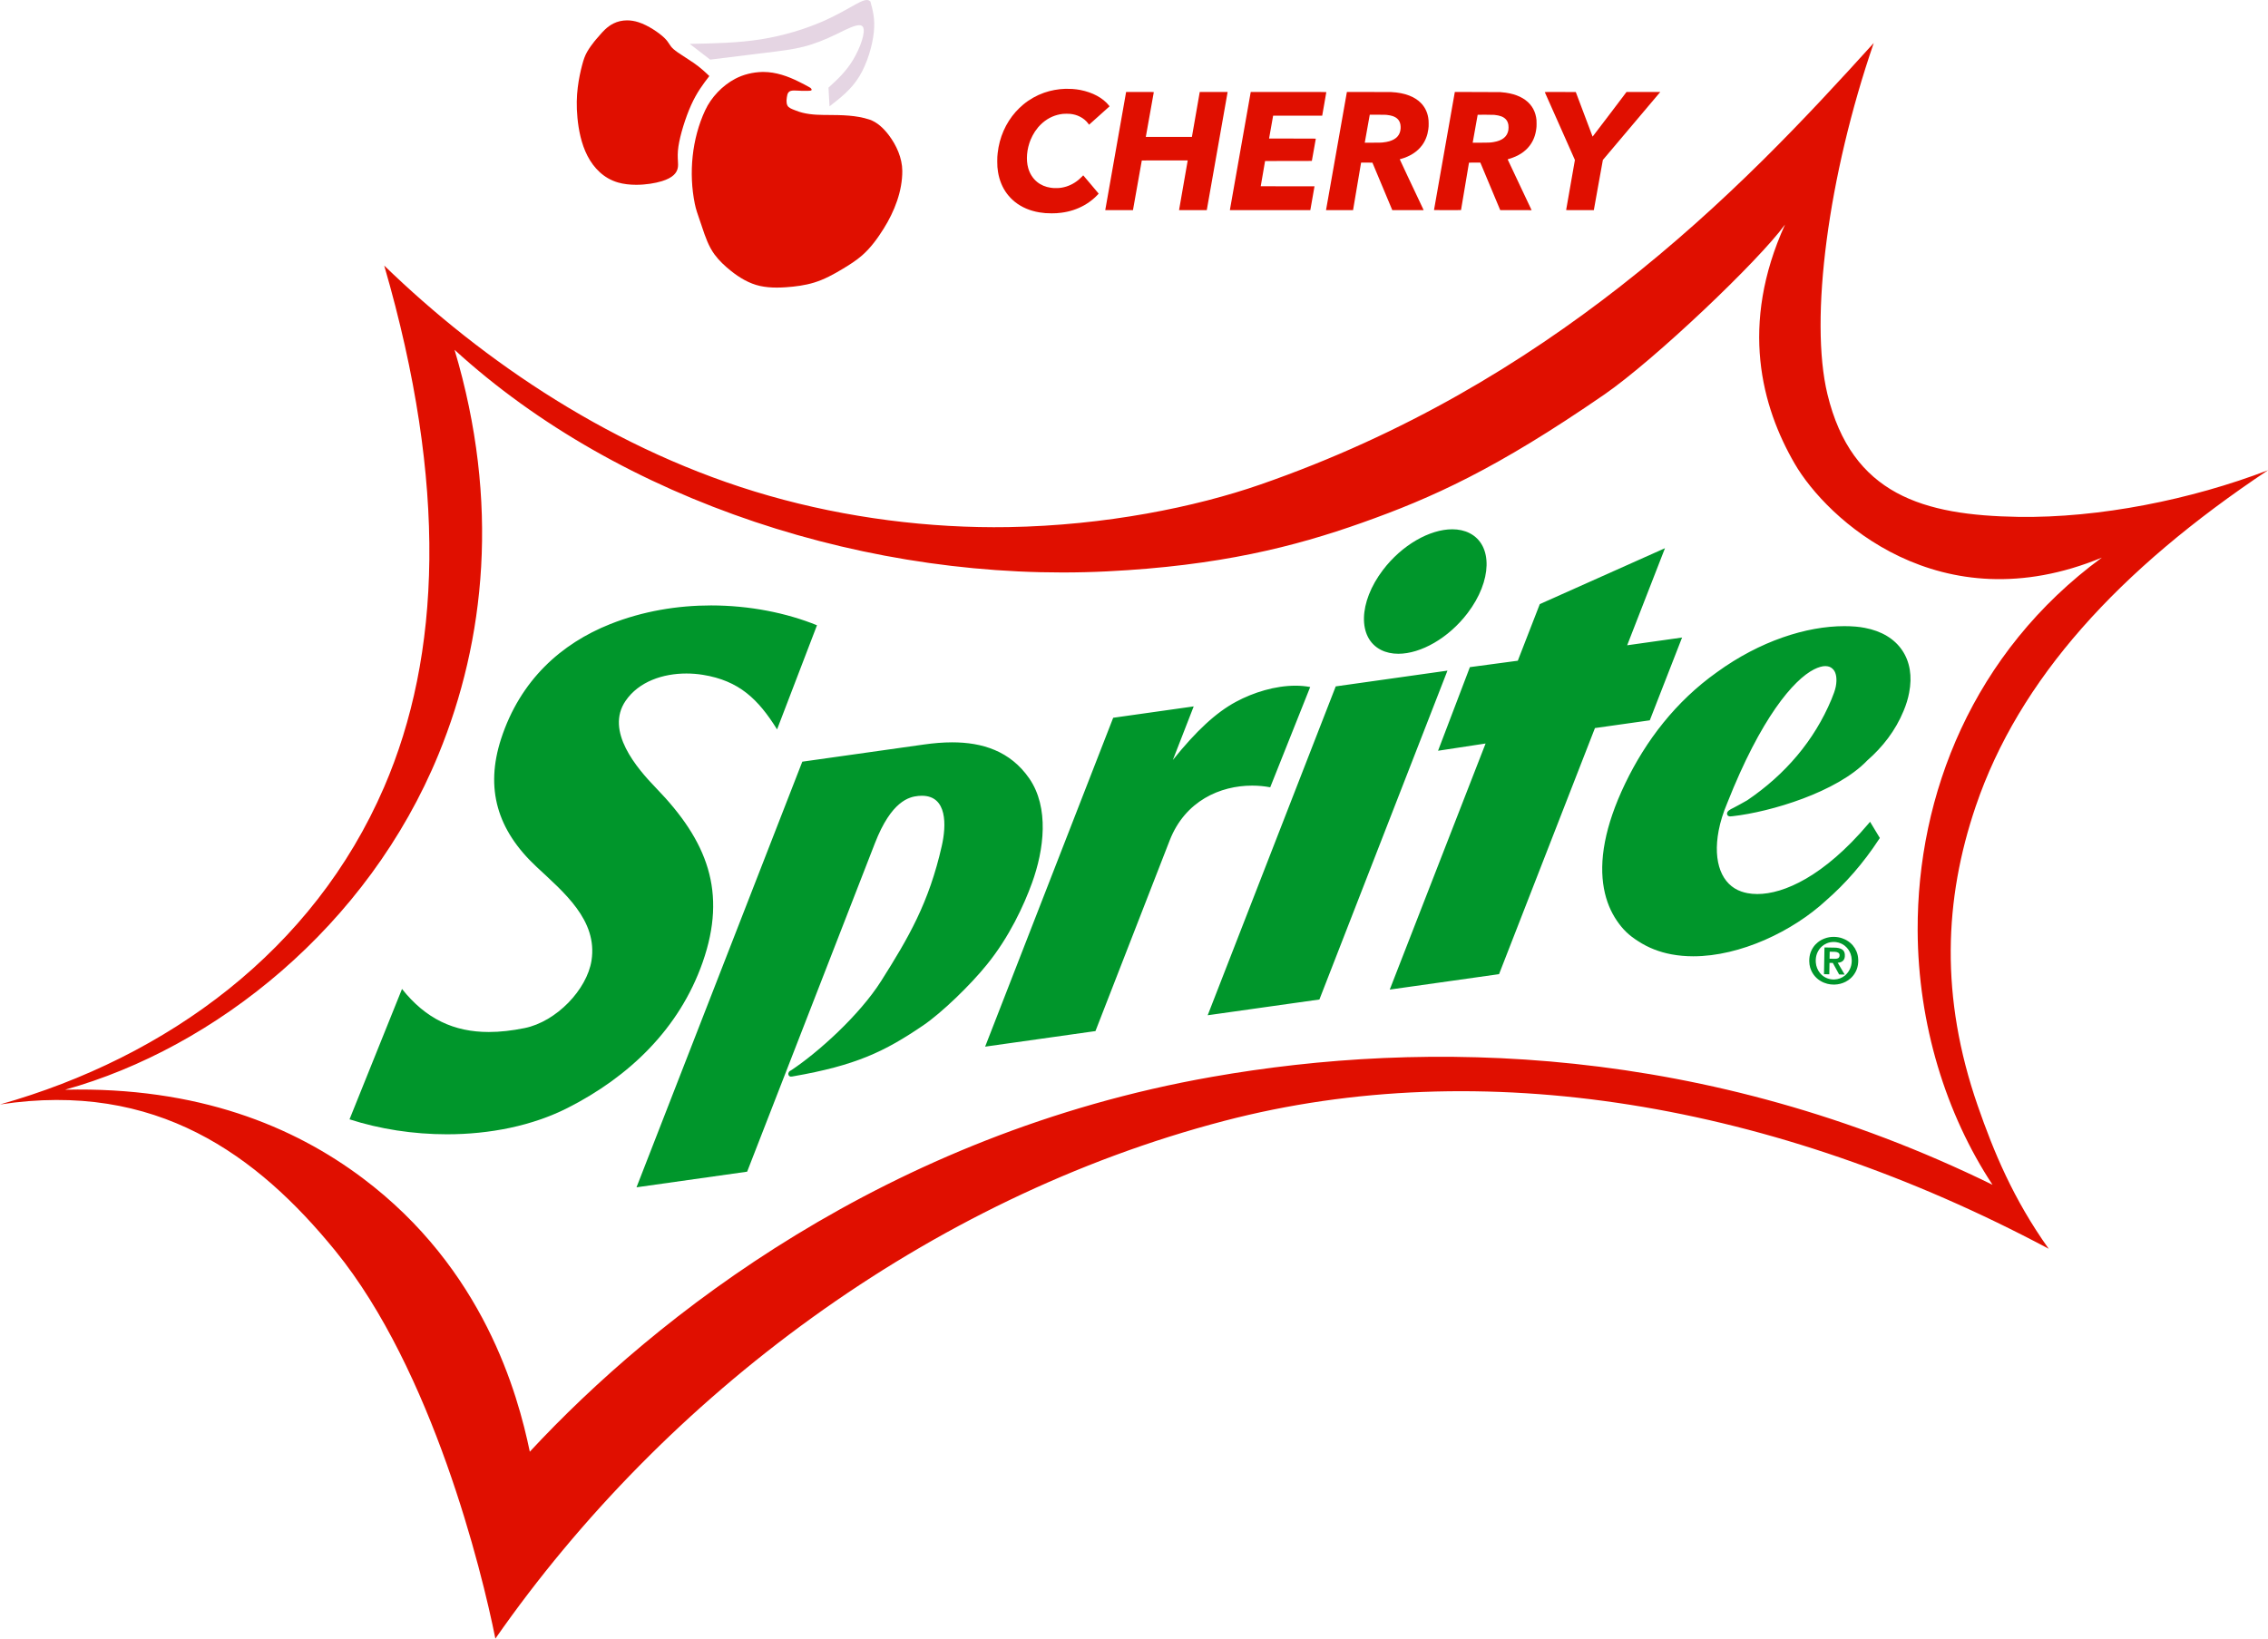
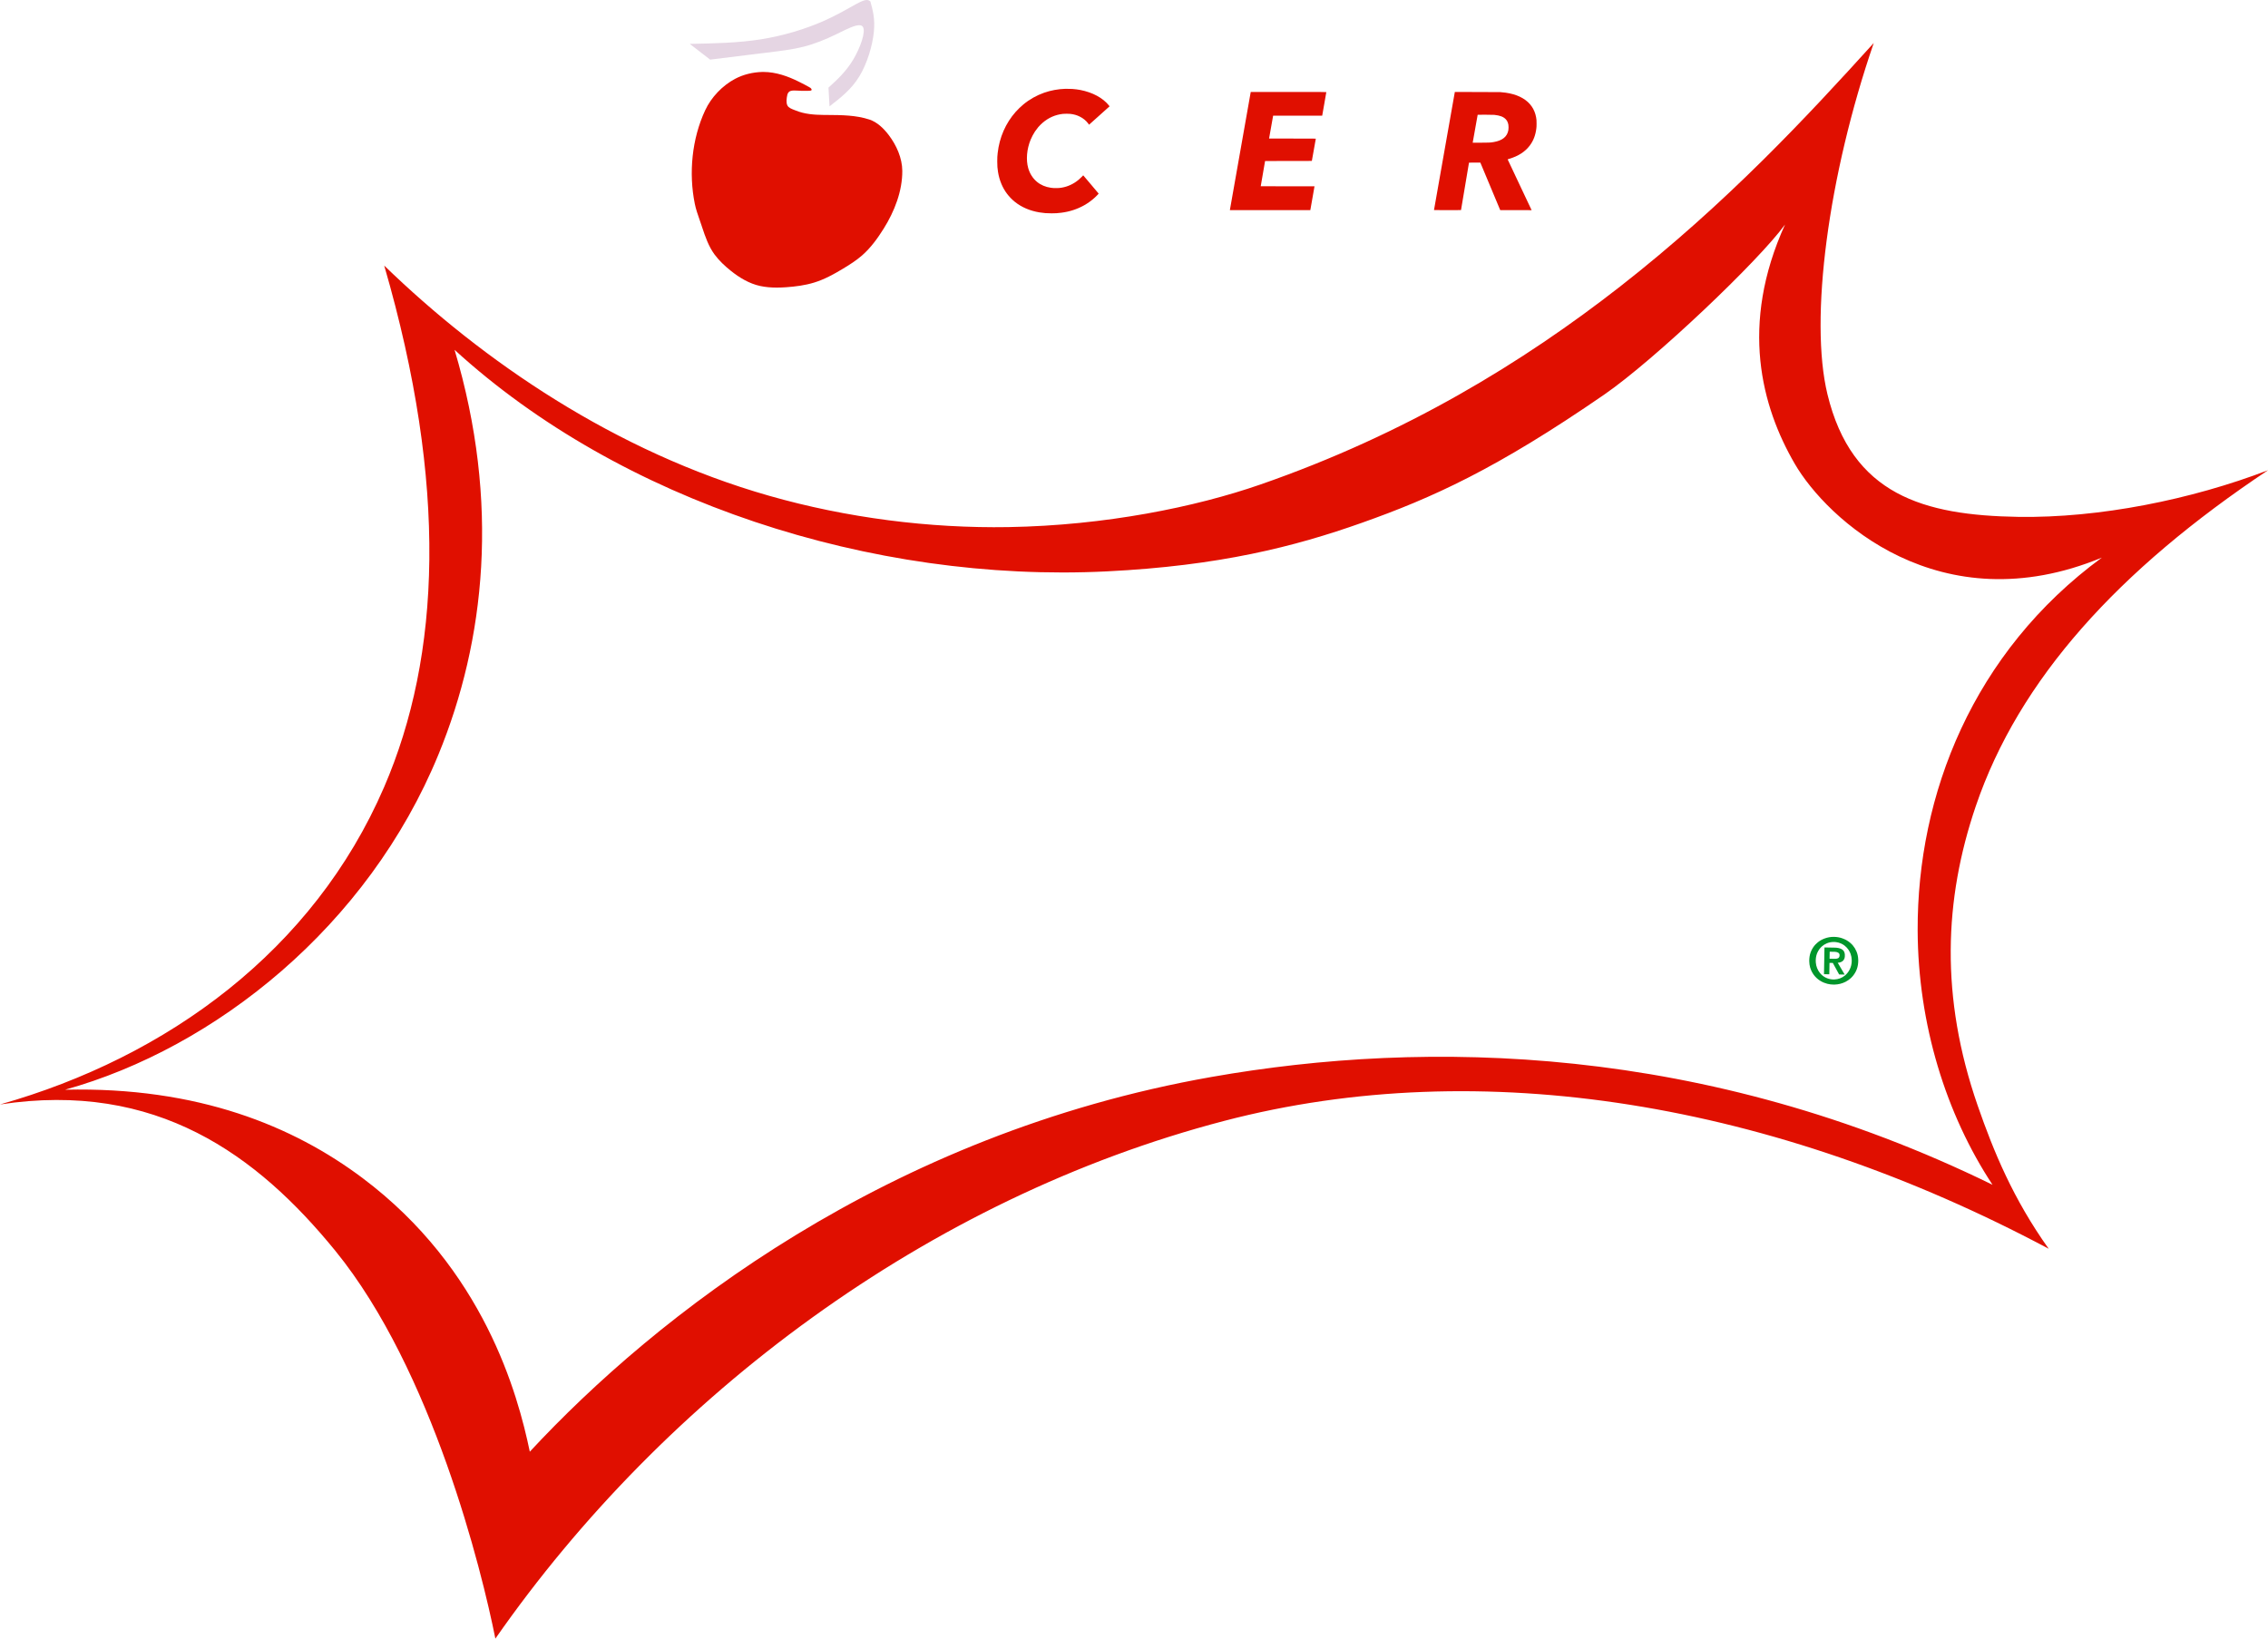
<svg xmlns="http://www.w3.org/2000/svg" id="svg63" viewBox="0 0 8268.345 5974.96" height="5974.96" width="8268.345" version="1.1">
  <defs id="defs67" />
  <g transform="translate(3791.814,2010.869)" id="layer1">
    <g id="g4" style="fill:#00962b;fill-opacity:1;stroke-linejoin:miter">
-       <path id="path2" d="m 1502.467,-80.917 c -81.724,0 -183.162,56.843 -252.74,148.651 -89.198,117.459 -92.439,247.894 -6.952,291.217 18.752,9.53 40.227,14.049 63.27,14.049 81.724,0 183.161,-56.847 252.74,-148.651 89.195,-117.463 92.439,-247.896 6.951,-291.221 -18.752,-9.53 -40.226,-14.045 -63.269,-14.045 z m 1429.659,353.178 c -138.294,2e-5 -307.991,54.214 -464.703,168.009 -149.662,106.342 -259.015,249.057 -334.31,405.669 -38.459,79.928 -61.628,150.129 -73.674,211.753 -25.948,133.447 1.391,226.582 42.397,287.279 22.009,32.668 44.251,54.446 78.539,75.99 36.604,24.096 77.843,39.847 121.166,47.958 25.915,4.878 52.657,7.176 79.874,7.176 171.816,0 362.536,-91.544 483.334,-202.942 q 0.232,-0.232 0.463,-0.464 c 69.504,-60.465 135.531,-135.068 193.451,-223.797 l 2.78,-4.174 -35.677,-59.076 -7.182,8.569 c -161.222,189.868 -306.544,254.882 -403.895,254.882 -12.885,0 -24.93,-1.141 -36.062,-3.277 -7.644,-1.391 -14.827,-3.475 -21.776,-5.793 -70.894,-24.094 -105.181,-106.11 -82.942,-222.642 6.024,-31.276 16.218,-64.637 31.045,-99.622 122.79,-310.909 241.872,-450.149 316.704,-487.913 16.125,-8.06 29.934,-11.921 41.19,-11.921 2.975,0 5.772,0.267 8.388,0.804 8.805,1.619 15.754,5.789 22.011,13.435 8.803,11.117 12.974,32.201 7.646,60.235 -2.78,14.134 -8.804,29.885 -15.987,47.264 -62.552,149.665 -168.2,273.611 -306.973,367.673 -11.121,6.948 -48.652,26.643 -49.348,27.103 0,0 -4.633,2.088 -9.73,4.866 -5.327,3.941 -11.119,5.096 -14.362,14.366 -0.464,2.084 0,5.559 1.62,7.877 1.853,2.78 4.865,3.937 6.719,4.17 1.285,0.184 2.441,0.252 3.524,0.252 3.013,0 5.454,-0.545 8.523,-0.715 138.542,-15.523 380.645,-87.806 490.693,-203.182 55.603,-48.653 102.634,-108.196 132.519,-180.941 9.5,-22.703 16.218,-44.714 20.157,-66.028 11.814,-60.005 2.778,-113.52 -25.485,-154.993 -28.033,-41.469 -74.6,-69.965 -135.995,-81.551 -10.656,-2.084 -22.008,-3.707 -33.593,-4.632 -13.33,-1.109 -27.028,-1.668 -41.05,-1.668 z m -653.983,-284.224 -456.405,203.875 -80.16,206.425 -174.685,23.402 -116.071,304.886 173.296,-26.41 -349.372,897.289 398.487,-56.3 349.6,-897.287 199.939,-28.264 117.691,-301.877 -200.169,28.264 z M 1485.111,434.478 1077.822,491.935 610.99,1691.1 1018.28,1633.643 Z m -554.255,54.911 c -73.127,5e-5 -152.732,24.212 -216.538,58.612 -72.978,39.155 -145.494,106.574 -230.288,212.22 L 560.021,564.915 266.486,606.382 -200.345,1805.549 v 0.01 l 402.192,-56.77 270.601,-695.265 c 56.352,-144.655 184.894,-199.802 300.527,-199.802 22.708,0 44.919,2.126 65.989,6.118 L 984.686,494.253 C 967.396,490.933 949.332,489.389 930.856,489.389 Z M -1199.467,196.739 c -121.74,10e-6 -248.253,20.508 -368.007,68.15 -177.003,70.432 -327.825,203.412 -397.792,419.105 -58.151,180.247 -14.596,331.298 129.276,465.676 99.622,93.133 223.57,194.609 200.633,341.955 -16.681,105.644 -127.655,222.643 -243.958,246.271 -46.113,9.336 -89.49,14.263 -130.394,14.263 -126.585,0 -229.488,-47.189 -316.512,-156.976 l -191.366,475.403 c 110.067,35.602 232.666,54.539 355.159,54.539 155.708,-3e-4 311.245,-30.598 440.654,-96.471 221.717,-112.597 406.132,-286.817 491.621,-530.774 89.891,-256.701 17.145,-442.505 -169.82,-635.26 -70.662,-72.982 -186.268,-207.816 -111.205,-317.863 48.422,-70.858 136.674,-99.772 221.779,-99.772 20.357,0 40.533,1.654 59.942,4.785 132.287,21.314 201.791,88.729 270.599,199.011 L -813.363,269.062 c -110.317,-44.776 -245.004,-72.324 -386.104,-72.324 z M -320.383,695.945 c -33.523,0 -67.671,2.948 -101.678,7.743 l -444.822,62.783 -604.447,1552.012 403.351,-56.995 465.904,-1198.003 c 59.773,-153.372 124.18,-168.897 158.467,-172.14 4.373,-0.408 8.56,-0.61 12.569,-0.61 93.248,0 89.57,108.073 72.689,182.708 -47.03,208.048 -121.167,334.775 -221.252,493.01 -79.002,124.645 -230.056,260.406 -326.898,324.583 -5.097,3.245 -8.341,3.245 -11.121,11.351 -0.462,1.853 0,3.475 0,4.634 0,3.245 4.402,7.414 7.182,7.646 0.82,0.038 1.566,0.059 2.26,0.059 3.229,0 5.305,-0.414 8.166,-0.985 227.739,-39.618 332.689,-89.658 474.012,-185.805 66.725,-45.409 170.979,-145.728 232.372,-221.948 81.551,-100.549 134.606,-215.692 164.03,-297.011 C 14.652,1087.347 33.881,933.745 -39.561,827.405 -109.015,727.123 -211.396,695.945 -320.383,695.945 Z" />
-     </g>
+       </g>
    <g id="g8" style="fill:#e00f00;fill-opacity:1;stroke-linejoin:miter">
      <path id="path6" d="m 4476.531,-296.233 c -280.329,107.499 -615.567,174.686 -910.493,170.052 -344.504,-5.561 -606.994,-79.93 -695.727,-447.601 -66.027,-273.379 2.318,-795.814 168.893,-1280.252 -239.553,264.346 -535.637,584.06 -925.088,888.25 -351.918,274.771 -780.29,537.725 -1312.454,722.141 -235.154,81.549 -563.672,148.736 -916.981,154.761 -286.585,4.864 -589.62,-33.364 -872.499,-114.219 -561.355,-160.09 -1044.171,-491.158 -1403.272,-839.369 232.372,800.214 206.424,1422.731 -0.463,1901.843 -257.162,595.644 -789.558,984.166 -1400.261,1156.998 569.695,-86.878 937.832,183.952 1222.795,534.018 353.077,433.701 533.786,1165.573 583.133,1413.701 619.043,-888.252 1577.726,-1605.763 2657.575,-1887.946 937.6,-245.114 2004.707,-66.719 3005.32,466.369 C 3547.271,2360.65 3475.915,2187.123 3418.228,2020.778 3280.843,1624.841 3295.671,1268.752 3411.046,929.113 3568.123,466.685 3931.162,67.269 4476.531,-296.233 Z M 2056.198,-571.7 c 184.416,-127.19 564.831,-489.302 659.586,-620.429 -166.576,366.977 -85.026,664.452 34.983,871.57 117.228,202.487 529.846,587.071 1120.159,342.884 C 3400.157,367.755 3197.438,887.644 3199.294,1381.809 c 1.39,342.19 103.096,669.781 272.916,927.409 C 2422.941,1795.124 1407.267,1778.442 626.282,1915.828 -559.678,2124.339 -1402.288,2788.788 -1860.317,3282.493 c -43.786,-210.13 -167.502,-666.305 -610.47,-998.297 -250.444,-187.661 -597.961,-332.922 -1083.79,-321.57 548.382,-152.675 1104.64,-596.109 1361.803,-1223.725 169.819,-414.237 224.264,-916.979 58.152,-1474.165 603.984,552.554 1520.5,850.262 2377.94,807.862 410.302,-20.389 683.681,-89.892 929.491,-177.004 256.931,-91.047 489.765,-196 883.389,-467.294 z" />
    </g>
    <g id="g12" style="fill:#00962b;fill-opacity:1;stroke-linejoin:miter">
      <path id="path10" d="m 2859.57,1443.876 -0.854,48.744 -0.852,48.742 9.663,0.174 9.664,0.166 0.365,-20.799 0.361,-20.803 6.049,0.105 6.049,0.111 11.494,21.005 11.498,21.007 10.1,0.178 c 5.339,0.095 9.745,0.17 10.079,0.17 0.014,0 0.019,0 0.019,0 0,-0.01 -5.688,-9.686 -12.643,-21.508 -6.951,-11.818 -12.634,-21.5 -12.623,-21.508 0.013,-0.01 0.158,-0.026 0.33,-0.038 1.264,-0.079 3.184,-0.319 4.551,-0.565 2.066,-0.374 4.156,-0.917 5.776,-1.506 2.568,-0.933 4.806,-2.15 6.833,-3.715 2.296,-1.775 4.059,-3.875 5.491,-6.538 1.49,-2.774 2.367,-5.696 2.789,-9.298 0.305,-2.568 0.35,-5.65 0.125,-8.367 -0.614,-7.503 -3.273,-13.197 -7.944,-17.017 -2.098,-1.722 -4.928,-3.301 -8.086,-4.525 -4.033,-1.559 -8.832,-2.623 -14.269,-3.158 -1.302,-0.129 -2.269,-0.2 -4.326,-0.319 -0.445,-0.026 -5.934,-0.131 -20.128,-0.386 z m 19.061,15.503 9.011,0.17 c 6.509,0.119 9.127,0.173 9.429,0.196 v 0.01 c 1.946,0.137 2.904,0.238 4.312,0.434 1.306,0.186 2.323,0.386 3.371,0.664 2.099,0.565 4.229,1.496 5.605,2.453 1.149,0.797 2.222,1.89 2.927,2.976 0.681,1.05 1.131,2.368 1.305,3.826 0.149,1.246 0.13,2.788 -0.054,4.341 -0.274,2.32 -0.894,4.107 -1.976,5.694 -0.951,1.399 -2.225,2.496 -3.739,3.217 -1.494,0.717 -3.301,1.226 -5.273,1.488 -0.714,0.095 -1.824,0.2 -2.799,0.263 -0.865,0.056 -1.448,0.083 -2.973,0.125 -0.036,0 -0.096,0 -0.183,0 -0.814,0 -3.955,-0.044 -9.874,-0.145 l -9.541,-0.155 0.224,-12.781 z" />
    </g>
    <g id="g16" style="fill:#00962b;fill-opacity:1;stroke-linejoin:miter">
      <path id="path14" d="m 2893.146,1405.25 c -0.089,0 -0.178,0 -0.265,0 v 0 c -11.032,0.026 -21.632,1.888 -31.896,5.593 -9.543,3.445 -17.983,8.141 -25.572,14.227 -3.135,2.51 -6.217,5.359 -8.786,8.109 -5.96,6.395 -10.914,13.777 -14.795,22.047 -4.209,8.975 -6.668,18.675 -7.472,29.469 -0.146,1.977 -0.208,3.416 -0.249,5.795 -0.035,2.005 -0.035,2.679 0,4.224 0.178,7.782 1.236,15.149 3.159,22.015 0.17,0.604 0.158,0.557 0.489,1.66 0.894,2.96 2.02,5.985 3.319,8.902 3.688,8.284 8.402,15.685 14.142,22.184 1.437,1.629 3.502,3.768 5.101,5.284 7.744,7.341 16.686,13.139 26.778,17.344 3.99,1.664 8.435,3.136 12.788,4.244 7.633,1.93 15.593,2.91 23.715,2.91 0.966,0 1.936,-0.016 2.908,-0.043 14.013,-0.4 27.542,-3.822 39.769,-10.061 6.479,-3.307 12.557,-7.447 17.96,-12.236 1.695,-1.498 3.703,-3.435 5.253,-5.07 5.918,-6.233 10.956,-13.549 14.908,-21.657 4.601,-9.431 7.253,-19.699 8.054,-31.204 0.132,-1.894 0.182,-3.114 0.22,-5.385 0.036,-2.064 0.033,-2.718 -0.01,-4.448 -0.28,-11.354 -2.483,-21.829 -6.579,-31.289 -3.491,-8.07 -7.814,-15.109 -13.151,-21.427 -1.096,-1.294 -2.026,-2.322 -3.319,-3.675 -7.233,-7.535 -15.724,-13.649 -25.342,-18.243 -3.003,-1.434 -6.373,-2.825 -9.607,-3.966 -9.988,-3.523 -20.578,-5.308 -31.519,-5.308 z m -0.34,18.631 c 0.645,0 4.028,0.081 4.448,0.107 h 0.012 c 1.927,0.123 3.099,0.232 4.578,0.418 6.373,0.793 12.436,2.487 18.231,5.096 4.761,2.138 9.176,4.777 13.107,7.836 2.83,2.201 5.165,4.353 7.75,7.142 4.343,4.691 7.891,9.855 10.83,15.784 1.195,2.403 2.383,5.181 3.22,7.513 2.385,6.649 3.687,13.69 3.932,21.284 0.051,1.516 0.051,2.059 0.015,4.117 -0.034,2.049 -0.06,2.603 -0.157,4.093 -0.582,8.597 -2.498,16.476 -5.805,23.854 -3.867,8.626 -8.943,15.899 -15.411,22.077 -1.381,1.319 -2.516,2.318 -3.916,3.445 -5.126,4.137 -10.903,7.428 -17.271,9.847 -6.494,2.467 -13.373,3.84 -20.493,4.093 -0.8,0.028 -1.333,0.04 -1.984,0.04 -0.471,0 -1.004,-0.01 -1.746,-0.02 -1.768,-0.03 -2.396,-0.059 -3.748,-0.153 -8.055,-0.567 -15.604,-2.498 -22.689,-5.795 -8.857,-4.121 -16.314,-9.906 -22.382,-17.351 -4.339,-5.327 -7.869,-11.358 -10.59,-18.098 -2.623,-6.492 -4.214,-13.472 -4.76,-20.898 -0.186,-2.572 -0.241,-4.628 -0.191,-7.439 0.036,-2.104 0.095,-3.348 0.24,-5.189 0.653,-8.23 2.577,-15.966 5.698,-22.883 4.051,-8.991 9.496,-16.52 16.436,-22.721 5.163,-4.612 11.157,-8.381 17.77,-11.17 7.579,-3.192 15.548,-4.862 23.966,-5.018 0.364,-0.01 0.741,-0.012 0.842,-0.014 0.017,0 0.039,0 0.068,0 z" />
    </g>
    <g id="g60">
      <g id="g20" style="fill:#e5d5e3;fill-opacity:1;stroke-linejoin:miter">
        <path id="path18" d="m -631.612,-2010.869 c -5.574,0 -13.488,2.067 -25.836,8.006 -8.939,4.3 -20.215,10.637 -33.68,18.204 -25.927,14.571 -60.001,33.721 -101.245,51.741 -62.669,27.382 -141.902,52.164 -225.369,65.406 -83.468,13.241 -171.178,14.942 -258.9,16.642 l -0.12,0.363 73.854,56.982 0.066,0.051 0.083,-0.011 0.091,-0.011 10e-5,10e-4 c 71.461,-8.87 143.118,-17.763 200.099,-24.711 l 4.736,-0.577 c 54.704,-6.667 96.056,-11.705 135.271,-21.651 40.34,-10.231 78.414,-25.651 119.544,-45.56 4.287,-2.075 8.611,-4.201 12.924,-6.321 27.249,-13.395 54.144,-26.61 70.661,-26.61 5.954,0 10.513,1.718 13.265,5.723 11.706,17.029 -8.783,75.605 -35.076,119.582 -26.248,43.903 -58.159,73.038 -90.093,102.192 l -0.071,0.065 0.005,0.096 3.734,67.733 0.021,0.385 0.305,-0.236 c 39.636,-30.617 79.306,-61.258 108.494,-109.185 29.184,-47.921 47.883,-113.113 52.818,-161.495 4.933,-48.368 -3.889,-79.941 -12.712,-111.479 v 0 l -0.016,-0.058 v 7e-4 l -0.018,-0.064 -0.052,-0.041 c -3.245,-2.565 -6.532,-5.166 -12.783,-5.166 z" />
      </g>
      <g id="g24" style="fill:#f9002e;fill-opacity:1;stroke-linejoin:miter">
-         <path id="path22" d="m -1194.101,-1532.973 v 2e-4 l -0.218,-2e-4 z" />
+         <path id="path22" d="m -1194.101,-1532.973 v 2e-4 l -0.218,-2e-4 " />
      </g>
      <g id="g28" style="fill:#e00f00;fill-opacity:1;stroke-linejoin:miter">
-         <path id="path26" d="m -1505.584,-1936.64 c -18.663,6e-4 -35.528,4.301 -49.853,11.446 -23.606,11.774 -40.295,31.266 -50.145,42.768 l -0.907,1.059 c -3.571,4.164 -6.164,7.114 -8.359,9.613 v 3e-4 10e-4 c -1.603,1.825 -2.995,3.409 -4.392,5.038 -1.895,2.21 -3.806,4.509 -6.284,7.622 v 8e-4 c -6.804,8.548 -17.916,23.272 -25.83,37.24 v 9e-4 c -7.922,13.982 -12.633,27.194 -18.234,48.294 -5.601,21.096 -12.1,50.109 -15.994,82.142 -3.894,32.038 -5.182,67.095 -1.065,110.224 4.117,43.12 13.64,94.346 36.564,138.708 22.928,44.367 59.27,81.885 111.214,96.986 20.626,5.996 43.696,8.453 66.557,8.452 34.692,4e-4 68.93,-5.658 93.444,-13.222 v 10e-5 c 40.681,-12.552 54.683,-30.386 58.074,-48.858 1.415,-7.709 0.975,-15.504 0.445,-24.933 -0.736,-13.086 -1.654,-29.406 1.896,-53.255 6.112,-41.072 25.473,-104.472 46.413,-150.862 20.908,-46.32 43.386,-75.674 65.888,-105.037 l -8e-4,4e-4 c 0.055,-0.062 0.094,-0.138 0.113,-0.221 0.038,-0.17 -0.016,-0.348 -0.142,-0.468 -15.9,-15.122 -31.828,-30.264 -56.378,-47.37 -9.036,-6.296 -19.239,-12.858 -29.324,-19.344 -9.87,-6.348 -19.627,-12.623 -28.079,-18.512 -6.403,-4.462 -12.048,-8.696 -16.423,-12.568 -7.894,-6.987 -11.662,-12.803 -15.736,-19.093 -4.206,-6.494 -8.73,-13.478 -18.413,-22.691 -19.049,-18.124 -58.098,-44.903 -93.459,-56.34 -14.572,-4.713 -28.52,-6.821 -41.587,-6.821 v 0 z" />
-       </g>
+         </g>
      <g id="g32" style="fill:#e00f00;fill-opacity:1;stroke-linejoin:miter">
        <path id="path30" d="m -1008.336,-1748.537 c -1.9,0 -3.802,0.028 -5.702,0.086 -33.494,1.013 -67.816,9.139 -97.464,24.834 -46.866,24.81 -87.276,67.16 -109.656,115.238 -48.208,103.568 -60.383,228.655 -37.653,340.577 4.062,20.004 10.817,39.324 17.537,58.547 2.279,6.521 4.556,13.035 6.726,19.567 l 10e-5,3e-4 1.191,3.588 1.196,3.602 c 0,0.013 0.01,0.025 0.013,0.038 l -6e-4,6e-4 c 11.447,34.46 23.566,69.811 45.068,99.15 16.803,22.929 38.033,42.569 60.162,60.281 30.935,24.76 66.895,46.288 105.736,54.785 20.03,4.382 40.636,5.993 61.222,5.993 11.268,-1.2e-4 22.518,-0.482 33.681,-1.258 34.526,-2.401 69.37,-6.946 102.54,-17.077 36.864,-11.259 71.225,-30.101 104.132,-49.953 24.691,-14.895 49.438,-30.388 71.162,-49.503 31.351,-27.586 56.322,-62.207 78.426,-97.507 39.089,-62.427 68.175,-136.787 67.664,-210.585 -0.321,-46.325 -21.171,-92.977 -49.028,-129.813 -18.258,-24.142 -42.091,-47.624 -71.074,-57.144 -48.669,-15.987 -101.295,-16.3 -152.564,-16.612 l -9.6e-4,4e-4 -0.02,-4e-4 -0.02,-10e-5 9.5e-4,4e-4 c -4.752,-0.029 -9.515,-0.058 -14.24,-0.1 -34.319,-0.301 -69.802,-3.119 -101.405,-16.058 -1.886,-0.772 -3.802,-1.506 -5.716,-2.238 h -0.003 -0.003 0.004 -0.006 -0.007 l -4.6e-4,-10e-5 c -1.93,-0.739 -3.839,-1.469 -5.737,-2.246 -5.37,-2.199 -10.457,-4.695 -14.675,-8.364 -8.039,-6.991 -8.398,-20.919 -6.802,-32.078 v 7e-4 c 0.103,-0.719 0.199,-1.423 0.299,-2.15 h 4e-4 l 0.003,-0.018 0.003,-0.018 h 3e-4 c 0.099,-0.718 0.198,-1.444 0.302,-2.165 v 10e-4 c 0.891,-6.229 2.077,-12.321 5.692,-16.857 v 9e-4 c 4.51,-5.661 12.307,-6.901 20.839,-6.901 2.918,-10e-5 5.871,0.143 8.758,0.284 l 2e-4,2e-4 h 0.11 l -1.6e-4,5e-4 c 2.033,0.099 4.037,0.195 5.945,0.235 4.233,0.088 12.684,0.641 12.843,0.652 0.025,0 0.051,0 0.077,0 0.003,0 0.006,0 0.009,-3e-4 l 0.004,4e-4 c 0.472,0.01 5.721,0.085 11.572,0.085 4.347,0 9.05,-0.043 12.379,-0.192 0.437,-0.02 0.94,-0.034 1.489,-0.049 l -3.4e-4,3e-4 0.006,-4e-4 4.3e-4,4e-4 c 0.635,-0.018 1.328,-0.037 2.042,-0.069 2.866,-0.128 8.619,-0.425 8.461,-3.95 -0.012,-0.272 -0.063,-0.546 -0.146,-0.816 -1.522,-4.976 -6.733,-7.579 -11.065,-9.8 h -0.002 l -0.041,-0.021 c -1.161,-0.595 -2.273,-1.166 -3.302,-1.76 -8.243,-4.756 -16.757,-9.016 -25.234,-13.258 l 1.3e-4,3e-4 c -2.125,-1.064 -4.243,-2.124 -6.361,-3.193 -39.798,-20.101 -84.626,-35.786 -129.362,-35.786 z" />
      </g>
      <g id="g58">
        <g id="g36" style="fill:#e00f00;fill-opacity:1;stroke-linejoin:miter">
          <path id="path34" d="m 92.277,-1687.051 c -26.722,0.839 -53.304,5.736 -77.787,14.326 -27.365,9.625 -53.639,24.511 -75.688,42.894 -9.262,7.722 -20.51,18.551 -27.729,26.721 -36.683,41.468 -59.375,93.372 -65.699,150.228 -1.287,11.5 -1.539,16.536 -1.567,30.219 0,16.956 0.615,25.462 2.826,39.033 4.813,29.771 16.145,57.192 32.682,79.129 8.338,11.024 18.271,21.293 28.848,29.771 24.511,19.614 55.122,32.681 89.958,38.389 15.166,2.49 26.47,3.33 43.93,3.357 14.102,0 21.685,-0.476 35.508,-2.238 29.716,-3.749 57.808,-12.899 82.991,-27.03 14.242,-8.002 27.897,-17.935 39.733,-28.932 4.953,-4.617 13.347,-13.263 13.235,-13.683 -0.056,-0.196 -12.731,-15.277 -28.177,-33.52 l -28.093,-33.157 -6.324,6.351 c -3.47,3.498 -8.142,7.891 -10.381,9.738 -18.355,15.277 -39.285,25.07 -61.838,28.876 -7.275,1.231 -11.276,1.539 -20.426,1.539 -8.87,0 -11.892,-0.196 -19.307,-1.259 -19.363,-2.742 -36.655,-10.157 -50.449,-21.657 -15.11,-12.591 -26.078,-29.855 -31.842,-50.057 -8.59,-30.247 -5.232,-69.447 8.898,-103.695 3.861,-9.401 10.493,-21.853 16.005,-30.079 2.966,-4.449 8.758,-12.06 12.088,-15.949 3.917,-4.533 11.584,-12.171 16.201,-16.06 21.461,-18.187 45.469,-28.624 73.17,-31.842 5.96,-0.671 21.265,-0.672 27.085,-10e-5 13.459,1.595 23.56,4.477 34.472,9.849 12.34,6.072 22.692,14.55 30.611,25.043 1.315,1.762 2.602,3.526 2.854,3.917 l 0.448,0.7 2.35,-2.127 c 1.287,-1.175 18.104,-16.201 37.326,-33.409 19.251,-17.208 35.004,-31.366 35.06,-31.478 0.056,-0.14 -0.951,-1.511 -2.182,-3.05 -22.385,-27.812 -59.403,-47.818 -104.788,-56.66 -8.171,-1.567 -19.279,-2.994 -28.82,-3.637 -6.044,-0.42 -19.726,-0.728 -25.183,-0.559 z" />
        </g>
        <g id="g40" style="fill:#e00f00;fill-opacity:1;stroke-linejoin:miter">
-           <path id="path38" d="m 303.308,-1617.044 c -5.68,32.121 -22.72,128.598 -37.858,214.386 -15.165,85.788 -27.617,156.467 -27.729,157.027 l -0.168,1.063 h 50.505 50.506 l 0.308,-1.623 c 0.196,-0.868 7.247,-40.628 15.725,-88.334 8.478,-47.707 15.585,-87.719 15.809,-88.95 0.224,-1.203 0.42,-2.239 0.42,-2.294 0,-0.056 37.662,-0.112 83.691,-0.112 l 83.691,-10e-5 -0.168,0.755 c -0.084,0.448 -7.135,40.935 -15.697,90.041 -8.534,49.078 -15.613,89.538 -15.669,89.901 l -0.14,0.616 50.562,-0.056 50.561,-0.084 37.83,-214.331 c 20.818,-117.882 37.942,-214.806 38.026,-215.394 l 0.196,-1.036 -50.813,5e-4 -50.813,10e-5 -0.14,0.615 c -0.084,0.364 -2.966,16.956 -6.436,36.879 -12.339,70.79 -21.154,121.323 -21.573,123.729 l -0.448,2.462 -84.055,4e-4 H 385.376 l 0.14,-0.643 c 0.084,-0.336 0.7,-3.777 1.399,-7.611 0.671,-3.861 7.163,-40.18 14.41,-80.724 7.219,-40.544 13.207,-73.952 13.263,-74.232 0.112,-0.447 -2.434,-0.476 -50.421,-0.476 l -50.561,10e-5 z" />
-         </g>
+           </g>
        <g id="g44" style="fill:#e00f00;fill-opacity:1;stroke-linejoin:miter">
          <path id="path42" d="m 767.651,-1673.874 c -0.168,0.895 -11.36,64.131 -24.819,140.546 -13.487,76.415 -30.471,172.612 -37.746,213.771 l -13.207,74.848 146.619,0.084 c 80.613,0.028 146.648,0.028 146.676,-0.029 0.056,-0.056 3.442,-19.278 7.527,-42.754 4.085,-23.448 7.499,-42.978 7.583,-43.397 l 0.168,-0.784 -98.045,-0.056 -98.045,-0.084 7.919,-45.888 c 4.337,-25.239 7.891,-45.972 7.919,-46.084 0,-0.14 38.362,-0.252 85.257,-0.28 l 85.286,-0.084 7.191,-40.292 c 3.973,-22.161 7.219,-40.516 7.219,-40.795 0,-0.448 -4.253,-0.475 -85.202,-0.475 l -85.201,3e-4 0.14,-0.644 c 0.084,-0.336 3.358,-18.803 7.275,-41.047 3.917,-22.244 7.191,-40.712 7.275,-41.048 l 0.14,-0.643 89.455,-0.056 89.455,-0.084 7.499,-42.67 c 4.113,-23.476 7.499,-42.894 7.499,-43.174 -10e-5,-0.447 -6.744,-0.476 -137.778,-0.476 l -137.75,5e-4 z" />
        </g>
        <g id="g48" style="fill:#e00f00;fill-opacity:1;stroke-linejoin:miter">
-           <path id="path46" d="m 1118.363,-1674.714 c -0.14,0.671 -25.742,145.779 -64.244,363.97 -6.296,35.703 -11.528,65.195 -11.612,65.558 l -0.14,0.616 49.302,-0.056 49.33,-0.084 14.606,-86.46 c 8.03,-47.567 14.606,-86.543 14.634,-86.683 0,-0.112 9.234,-0.196 20.538,-0.196 16.145,0 20.622,0.084 20.79,0.336 0.112,0.196 16.453,39.201 36.319,86.683 l 36.096,86.32 57.165,0.084 c 31.422,0.028 57.137,-0.056 57.137,-0.168 0,-0.14 -1.958,-4.365 -4.365,-9.457 -4.533,-9.542 -9.765,-20.65 -55.57,-117.602 -15.082,-31.898 -27.309,-58.116 -27.169,-58.228 0.112,-0.084 2.378,-0.783 4.981,-1.539 33.353,-9.457 58.928,-26.05 76.444,-49.582 11.92,-16.005 19.922,-36.487 22.72,-58.06 1.147,-8.646 1.287,-11.164 1.259,-20.649 -0.028,-10.044 -0.363,-14.662 -1.679,-22.384 -3.554,-21.097 -12.787,-39.256 -27.337,-53.751 -11.221,-11.164 -24.931,-19.837 -41.831,-26.385 -18.747,-7.303 -40.712,-11.528 -66.091,-12.759 -3.442,-0.168 -36.767,-0.28 -83.439,-0.28 l -77.675,3e-4 z m 144.913,82.71 c 9.989,1.203 15.781,2.351 21.686,4.281 16.648,5.54 25.966,15.669 28.708,31.282 0.7,4.001 0.979,10.073 0.671,14.438 -1.679,23.364 -15.11,38.501 -41.02,46.168 -6.688,1.959 -14.914,3.47 -25.015,4.533 -5.065,0.532 -7.555,0.588 -35.088,0.7 l -29.632,0.14 0.196,-0.952 c 0.084,-0.504 4.141,-23.14 8.982,-50.309 4.841,-27.169 8.898,-49.749 8.982,-50.169 l 0.168,-0.783 28.708,0.112 c 24.511,0.084 29.324,0.167 32.654,0.559 z" />
-         </g>
+           </g>
        <g id="g52" style="fill:#e00f00;fill-opacity:1;stroke-linejoin:miter">
          <path id="path50" d="m 1511.774,-1674.295 c -0.112,0.672 -17.18,97.456 -37.97,215.087 -20.762,117.63 -37.746,214.051 -37.746,214.275 0,0.308 8.171,0.363 49.247,0.363 32.318,-3e-4 49.246,-0.084 49.246,-0.28 0,-0.14 6.548,-39.06 14.55,-86.459 8.002,-47.399 14.55,-86.292 14.55,-86.46 0,-0.196 6.94,-0.28 20.678,-0.28 l 20.65,-2e-4 5.428,12.927 c 2.966,7.135 19.279,46.14 36.235,86.683 l 30.835,73.729 57.221,0.084 57.249,0.056 -1.092,-2.294 c -0.588,-1.287 -20.23,-42.866 -43.65,-92.419 -23.42,-49.554 -42.615,-90.265 -42.615,-90.489 -0.056,-0.252 1.875,-0.951 6.38,-2.267 32.262,-9.457 57.137,-25.546 74.037,-47.847 13.375,-17.655 21.209,-37.997 24.203,-62.956 0.7,-5.792 0.756,-7.191 0.784,-17.348 0.028,-11.919 -0.168,-14.801 -1.678,-23.084 -2.603,-14.466 -7.947,-27.673 -15.754,-39.033 -16.453,-23.951 -43.762,-40.236 -80.613,-48.07 -9.821,-2.099 -18.132,-3.218 -33.857,-4.589 -2.714,-0.224 -26.498,-0.336 -84.95,-0.419 l -81.172,-0.112 z m 144.353,82.29 c 20.342,2.21 32.346,6.688 40.88,15.221 5.456,5.457 8.702,12.116 10.241,20.93 0.867,4.952 0.839,13.934 -0.028,19.167 -4.002,23.952 -21.49,38.305 -53.331,43.762 -12.256,2.099 -18.244,2.406 -50.03,2.406 l -26.778,10e-5 0.14,-0.644 c 0.252,-1.09 18.048,-100.898 18.048,-101.234 0,-0.196 7.947,-0.251 28.345,-0.167 23.672,0.084 29.016,0.196 32.513,0.559 z" />
        </g>
        <g id="g56" style="fill:#e00f00;fill-opacity:1;stroke-linejoin:miter">
-           <path id="path54" d="m 1839.906,-1674.995 c 0.084,0.28 24.847,55.961 55.011,123.73 30.192,67.768 54.871,123.478 54.871,123.757 0,0.448 -31.675,181.007 -32.01,182.433 -0.112,0.476 2.434,0.504 50.422,0.503 h 50.561 l 16.341,-91.3 c 8.982,-50.197 16.453,-91.524 16.621,-91.804 0.196,-0.392 199.363,-236.24 207.897,-246.201 l 1.371,-1.595 -61.53,10e-5 -61.557,10e-5 -61.726,81.591 c -34.92,46.139 -61.81,81.424 -61.894,81.2 -0.084,-0.196 -13.906,-36.879 -30.75,-81.508 l -30.583,-81.143 -56.606,-0.083 c -53.807,-0.056 -56.577,-0.028 -56.437,0.419 z" />
-         </g>
+           </g>
      </g>
    </g>
  </g>
</svg>